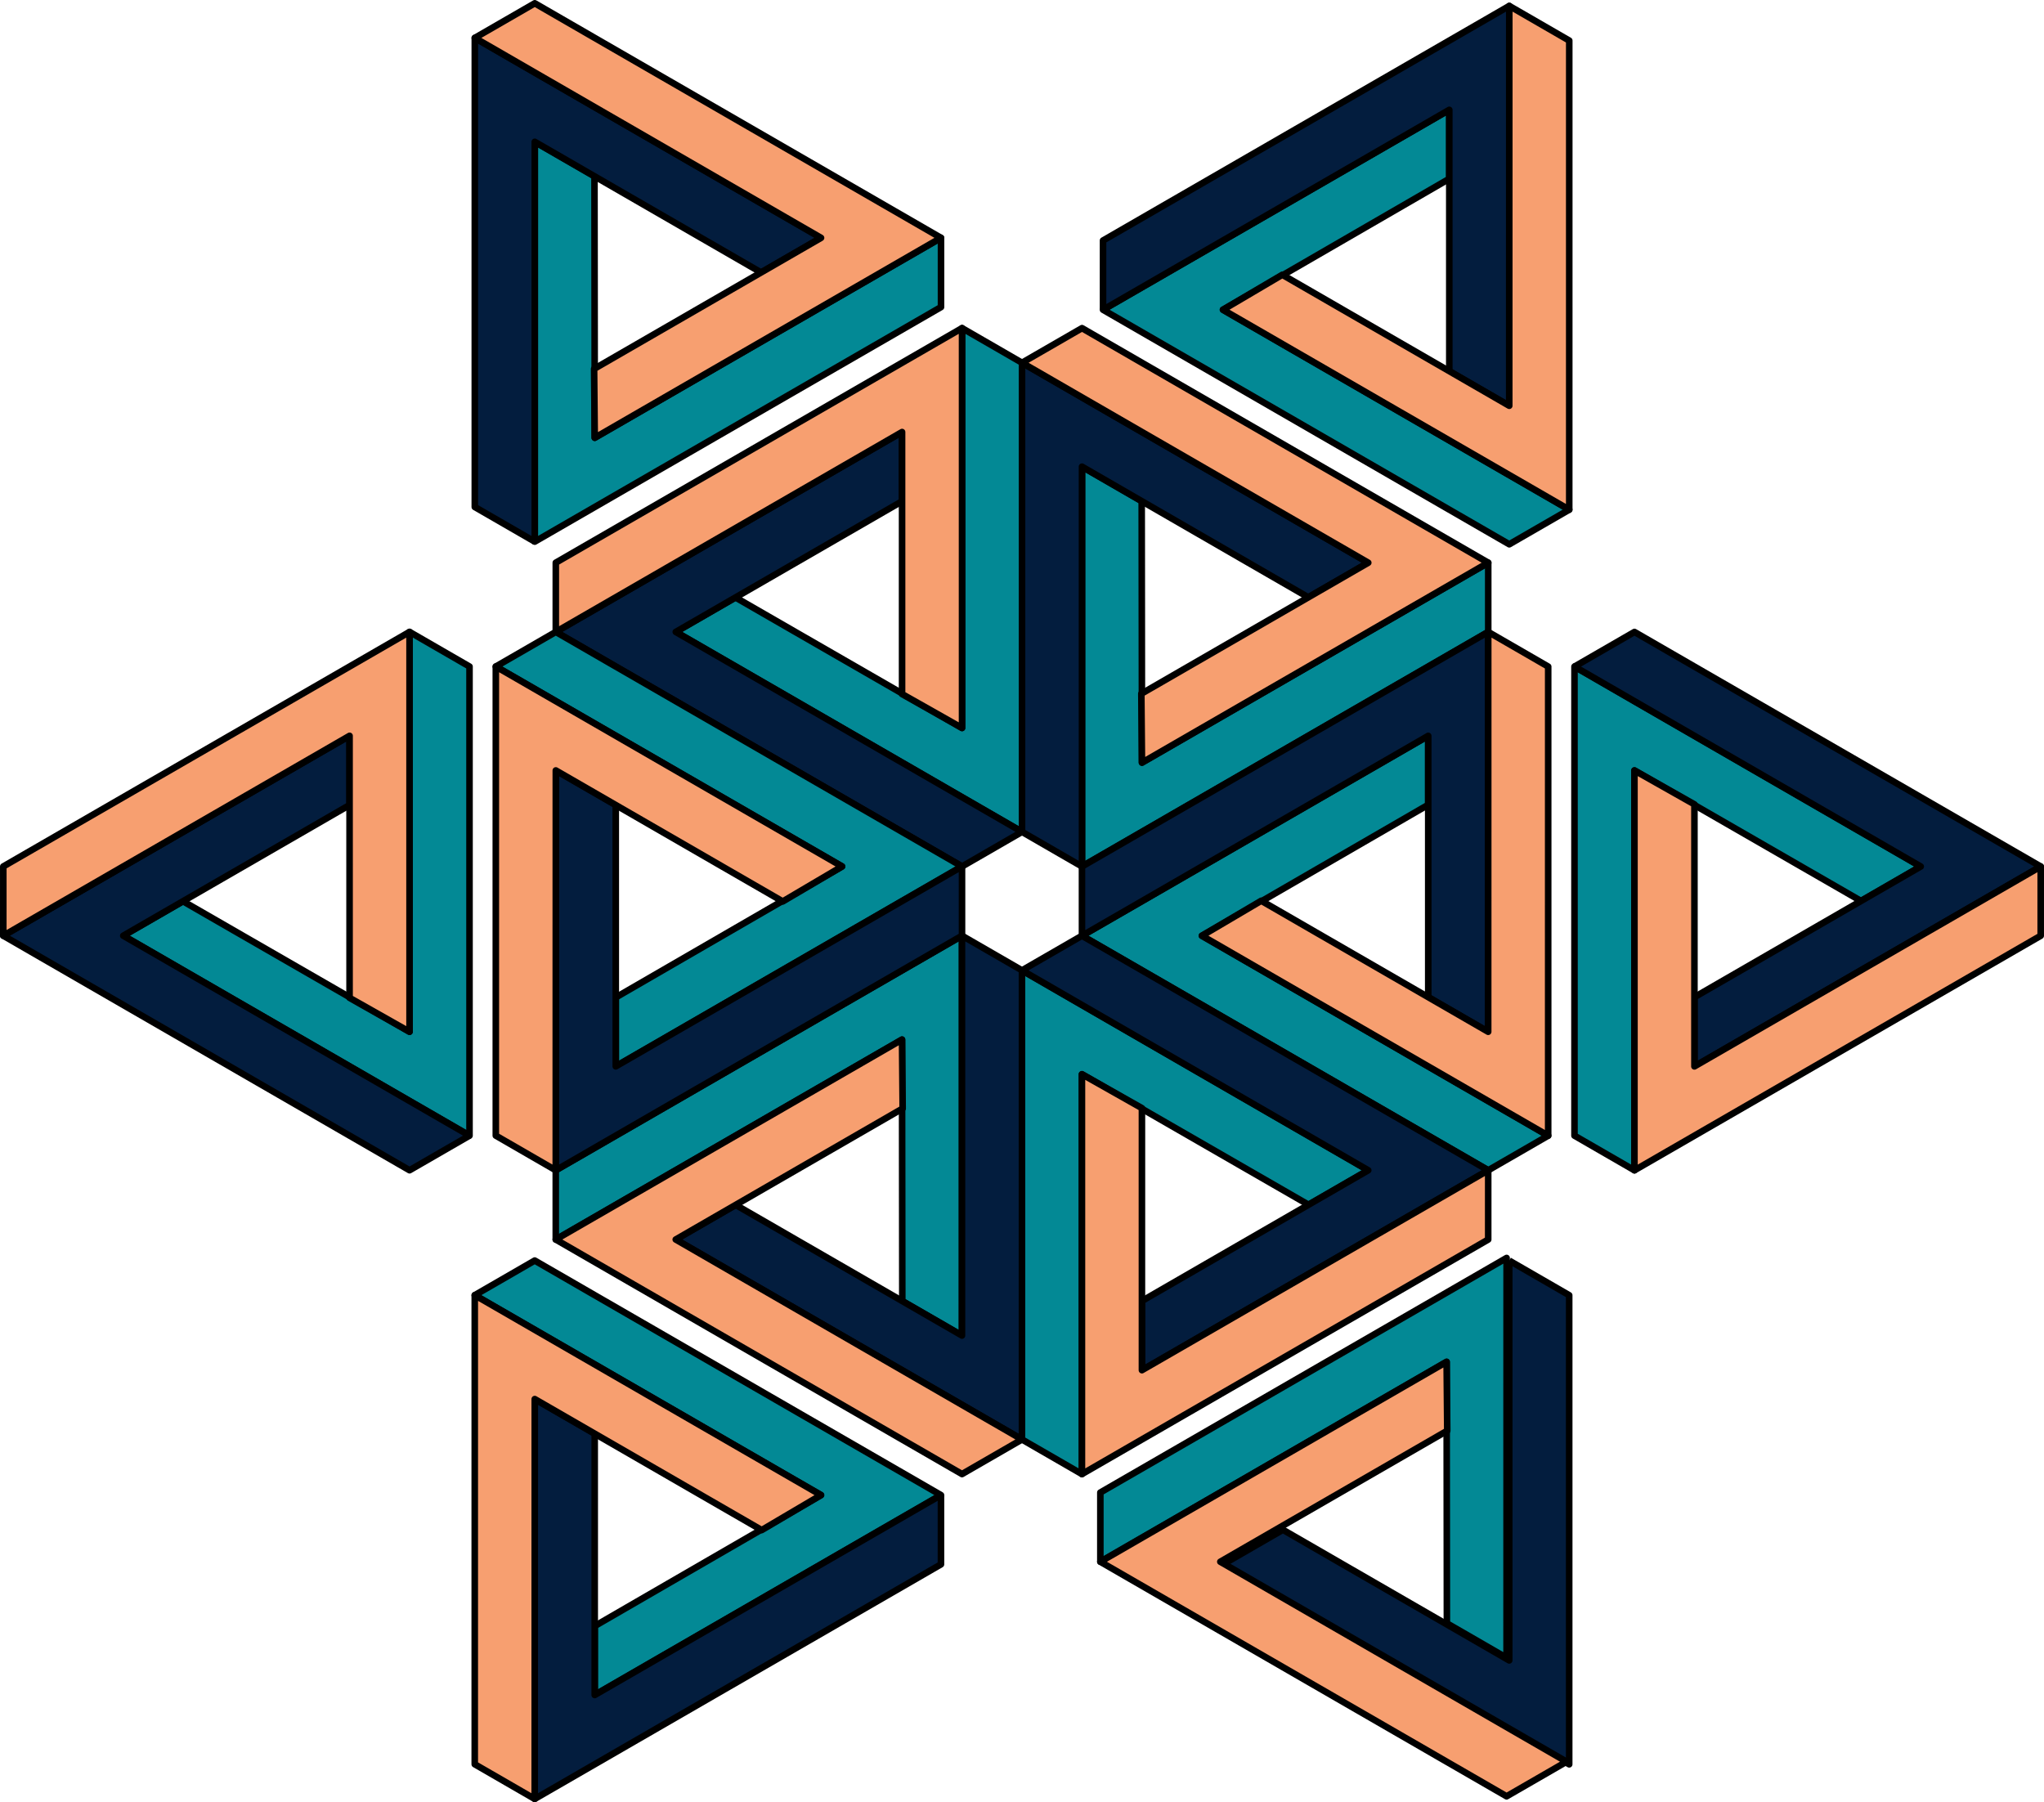
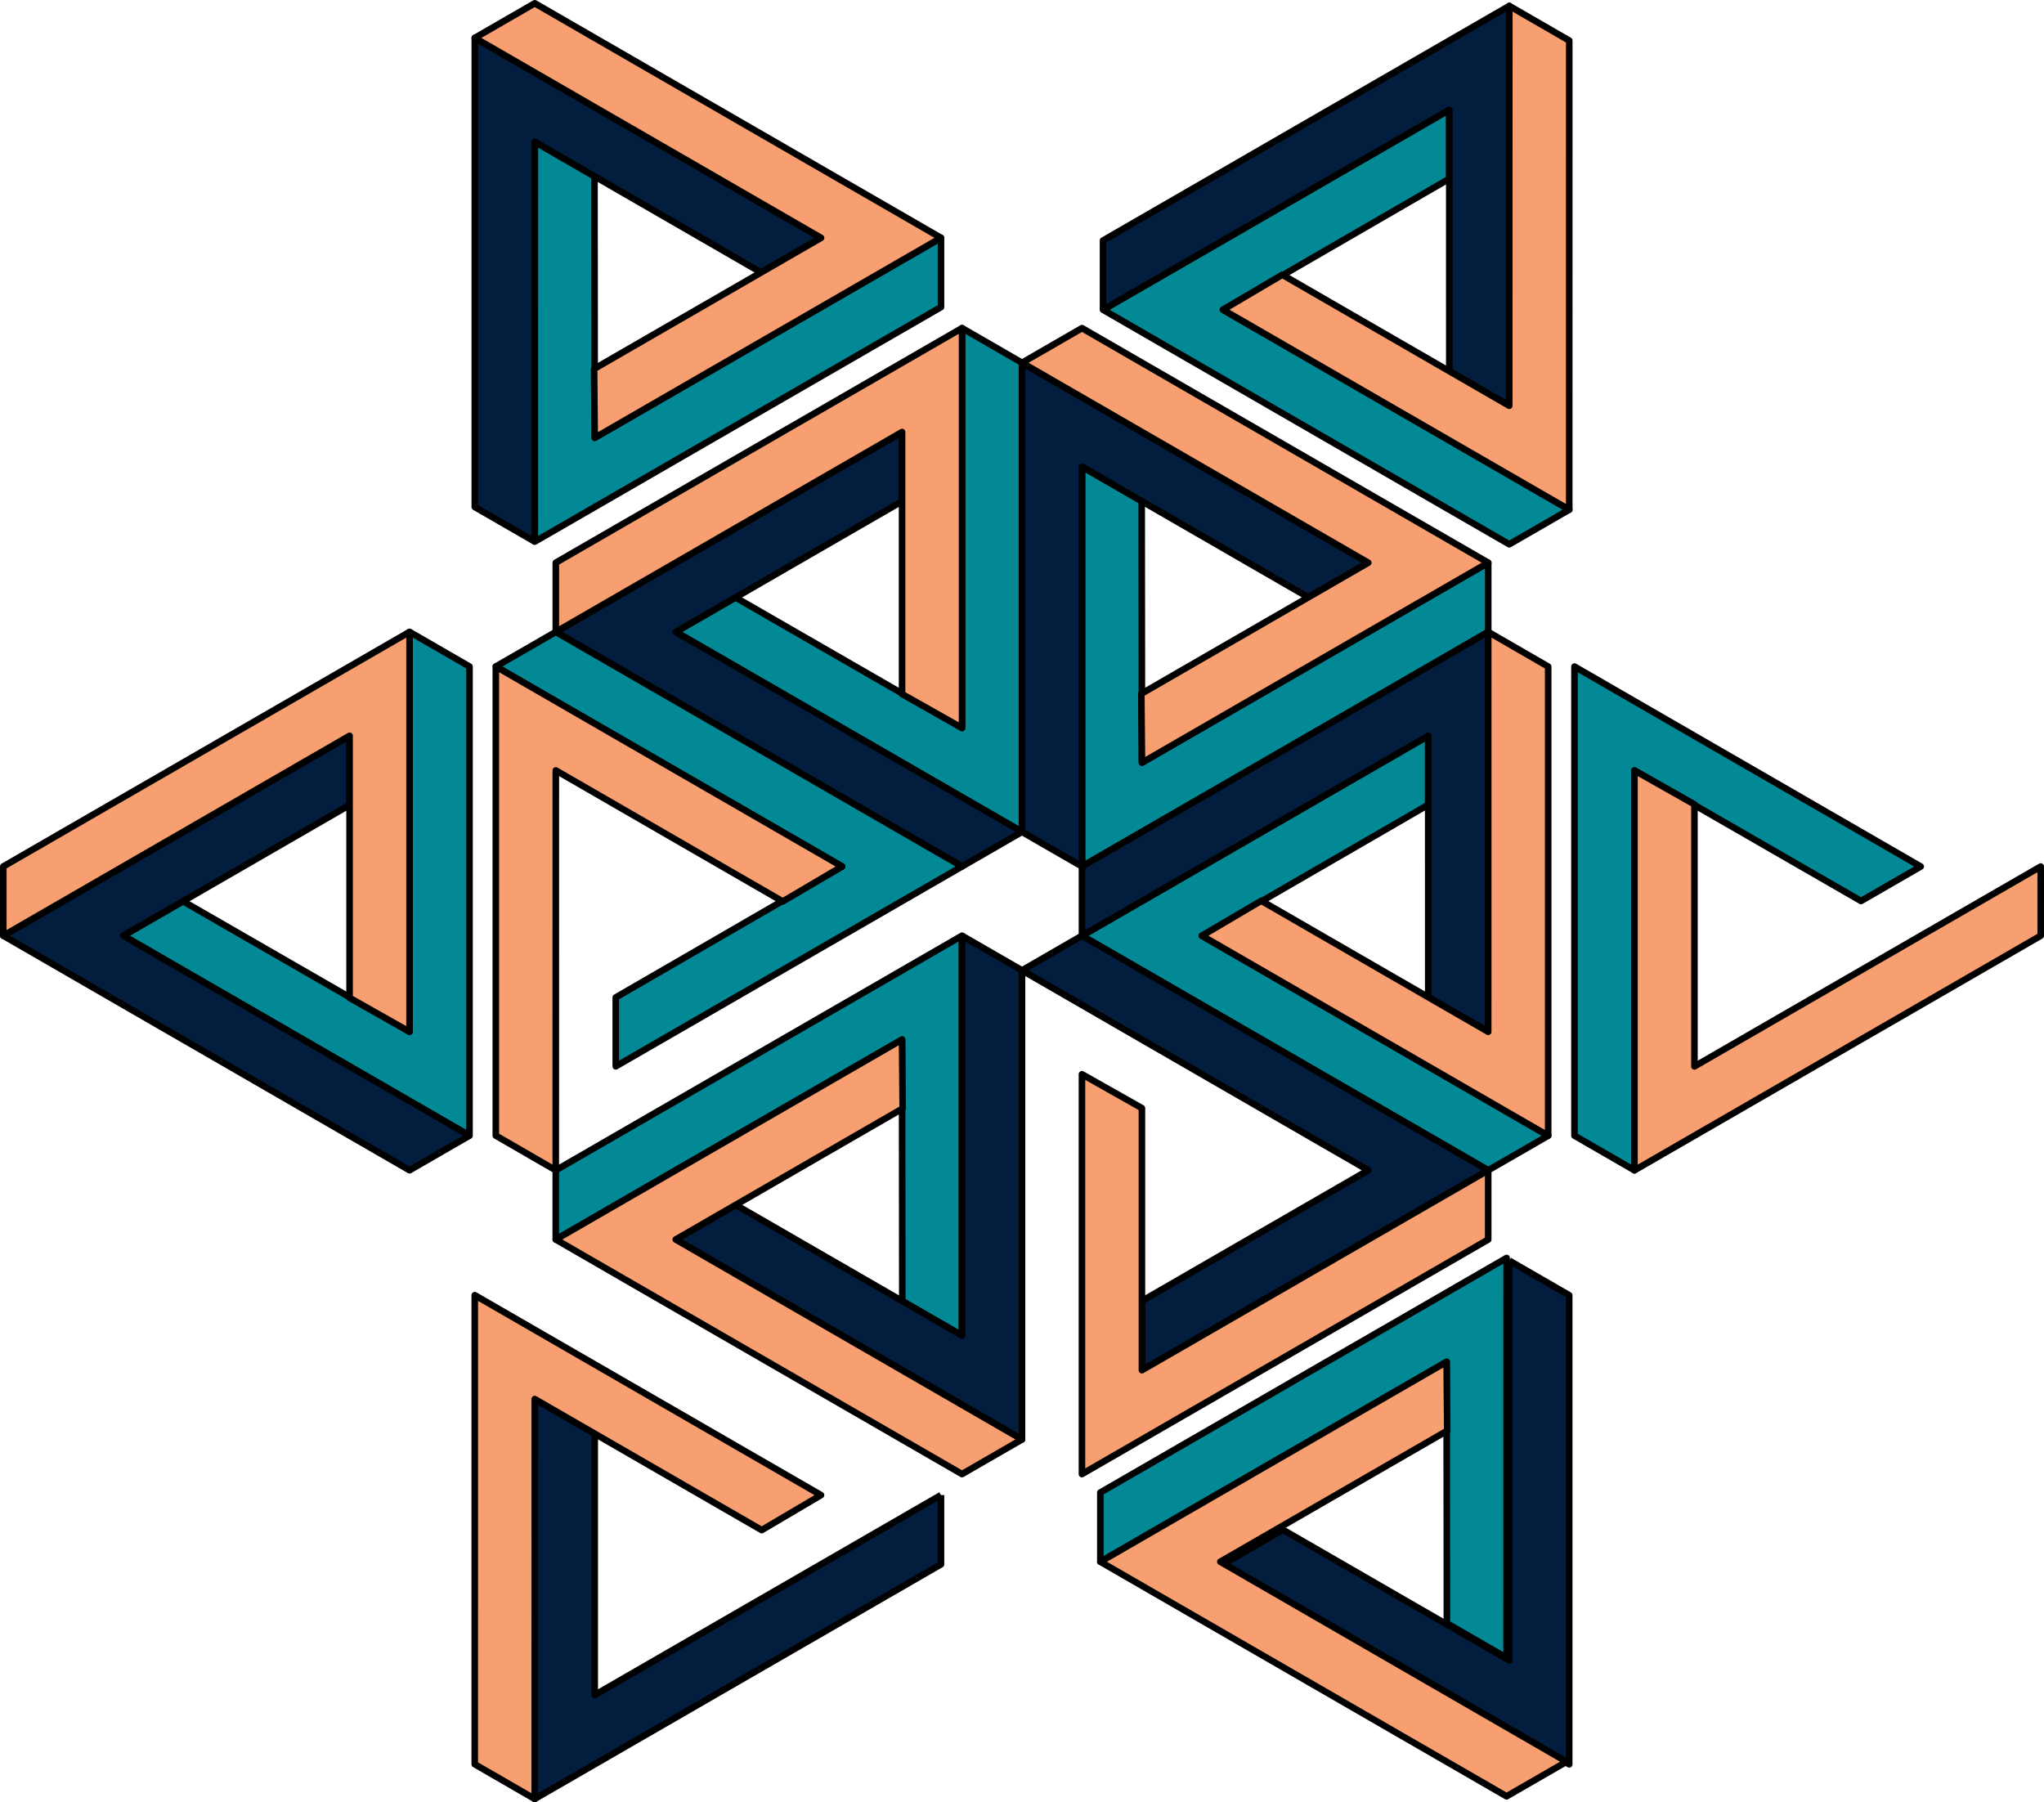
<svg xmlns="http://www.w3.org/2000/svg" xmlns:ns1="http://sodipodi.sourceforge.net/DTD/sodipodi-0.dtd" xmlns:ns2="http://www.inkscape.org/namespaces/inkscape" version="1.1" width="1554.682" height="1370.752" id="svg355" ns1:docname="Weird-Triangle.svg" ns2:version="0.92.3 (2405546, 2018-03-11)">
  <ns1:namedview pagecolor="#ffffff" bordercolor="#666666" borderopacity="1" objecttolerance="10" gridtolerance="10" guidetolerance="10" ns2:pageopacity="0" ns2:pageshadow="2" ns2:window-width="1853" ns2:window-height="1016" id="namedview357" showgrid="false" ns2:snap-bbox="true" ns2:snap-intersection-paths="true" ns2:object-paths="true" ns2:snap-smooth-nodes="true" ns2:snap-object-midpoints="true" ns2:zoom="0.37312661" ns2:cx="1946.2492" ns2:cy="574.90171" ns2:window-x="67" ns2:window-y="27" ns2:window-maximized="1" ns2:current-layer="svg355" fit-margin-top="0" fit-margin-left="0" fit-margin-right="0" fit-margin-bottom="0" />
  <defs id="defs5" />
  <path style="fill:#038995;fill-opacity:1;fill-rule:evenodd;stroke:#000000;stroke-width:5;stroke-linecap:butt;stroke-linejoin:round;stroke-miterlimit:4;stroke-dasharray:none;stroke-opacity:1" d="m 731.739,249.577 45.617,26.337 v 356.805 l -45.588,-26.338 -217.767,-125.746 45.4,-26.211 172.338,99.266 z" id="path1166" ns2:connector-curvature="0" ns1:nodetypes="cccccccc" />
  <path style="fill:#031d3e;fill-rule:evenodd;stroke:#000000;stroke-width:5;stroke-linecap:butt;stroke-linejoin:round;stroke-miterlimit:4;stroke-dasharray:none;stroke-opacity:1;fill-opacity:1" d="m 777.356,632.702 -45.617,26.337 -309.003,-178.403 263.378,-152.044 0.01,52.67 -172.129,99.387 263.37,152.057" id="path1168" ns2:connector-curvature="0" />
  <path style="fill:#f79f70;fill-opacity:1;fill-rule:evenodd;stroke:#000000;stroke-width:5;stroke-linecap:butt;stroke-linejoin:round;stroke-miterlimit:4;stroke-dasharray:none;stroke-opacity:1" d="m 422.737,480.636 0.008,-52.67 308.995,-178.39 v 304.114 l -45.617,-25.778 V 328.605 Z" id="path1170" ns2:connector-curvature="0" />
  <path ns1:nodetypes="cccccccc" ns2:connector-curvature="0" id="path1673" d="m 1131.961,427.988 v 52.674 l -309.003,178.403 0.015,-52.649 0.015,-251.465 45.4,26.211 0.202,198.883 z" style="fill:#038995;fill-opacity:1;fill-rule:evenodd;stroke:#000000;stroke-width:5;stroke-linecap:butt;stroke-linejoin:round;stroke-miterlimit:4;stroke-dasharray:none;stroke-opacity:1" />
  <path ns2:connector-curvature="0" id="path1675" d="m 822.973,659.056 -45.617,-26.337 V 275.914 l 263.363,152.07 -45.608,26.343 -172.136,-99.374 v 304.114" style="fill:#031d3e;fill-rule:evenodd;stroke:#000000;stroke-width:5;stroke-linecap:butt;stroke-linejoin:round;stroke-miterlimit:4;stroke-dasharray:none;stroke-opacity:1;fill-opacity:1" />
  <path ns2:connector-curvature="0" id="path1677" d="m 777.356,275.914 45.617,-26.328 308.987,178.403 -263.37,152.057 -0.484,-52.395 172.605,-99.653 z" style="fill:#f79f70;fill-opacity:1;fill-rule:evenodd;stroke:#000000;stroke-width:5;stroke-linecap:butt;stroke-linejoin:round;stroke-miterlimit:4;stroke-dasharray:none;stroke-opacity:1" />
  <path style="fill:#038995;fill-opacity:1;fill-rule:evenodd;stroke:#000000;stroke-width:5;stroke-linecap:butt;stroke-linejoin:round;stroke-miterlimit:4;stroke-dasharray:none;stroke-opacity:1" d="m 1177.563,863.796 -45.617,26.337 -309.003,-178.403 45.603,-26.311 217.782,-125.719 v 52.423 l -172.136,99.616 z" id="path1681" ns2:connector-curvature="0" ns1:nodetypes="cccccccc" />
  <path style="fill:#031d3e;fill-rule:evenodd;stroke:#000000;stroke-width:5;stroke-linecap:butt;stroke-linejoin:round;stroke-miterlimit:4;stroke-dasharray:none;stroke-opacity:1;fill-opacity:1" d="m 822.958,711.739 -10e-5,-52.674 309.003,-178.403 -0.015,304.114 -45.618,-26.326 -0.01,-198.761 -263.37,152.057" id="path1683" ns2:connector-curvature="0" />
  <path style="fill:#f79f70;fill-opacity:1;fill-rule:evenodd;stroke:#000000;stroke-width:5;stroke-linecap:butt;stroke-linejoin:round;stroke-miterlimit:4;stroke-dasharray:none;stroke-opacity:1" d="m 1131.961,480.662 45.609,26.342 -0.01,356.792 -263.37,-152.057 45.133,-26.616 172.605,99.653 z" id="path1685" ns2:connector-curvature="0" />
-   <path ns1:nodetypes="cccccccc" ns2:connector-curvature="0" id="path1689" d="m 822.943,1121.192 -45.617,-26.337 V 738.05 l 45.588,26.338 217.767,125.746 -45.4,26.211 -172.339,-99.266 z" style="fill:#038995;fill-opacity:1;fill-rule:evenodd;stroke:#000000;stroke-width:5;stroke-linecap:butt;stroke-linejoin:round;stroke-miterlimit:4;stroke-dasharray:none;stroke-opacity:1" />
  <path ns2:connector-curvature="0" id="path1691" d="m 777.326,738.067 45.617,-26.337 309.003,178.403 -263.378,152.044 -0.01,-52.67 172.129,-99.387 -263.37,-152.057" style="fill:#031d3e;fill-rule:evenodd;stroke:#000000;stroke-width:5;stroke-linecap:butt;stroke-linejoin:round;stroke-miterlimit:4;stroke-dasharray:none;stroke-opacity:1;fill-opacity:1" />
  <path ns2:connector-curvature="0" id="path1693" d="m 1131.946,890.133 -0.01,52.67 -308.995,178.39 V 817.078 l 45.617,25.778 v 199.307 z" style="fill:#f79f70;fill-opacity:1;fill-rule:evenodd;stroke:#000000;stroke-width:5;stroke-linecap:butt;stroke-linejoin:round;stroke-miterlimit:4;stroke-dasharray:none;stroke-opacity:1" />
  <path style="fill:#038995;fill-opacity:1;fill-rule:evenodd;stroke:#000000;stroke-width:5;stroke-linecap:butt;stroke-linejoin:round;stroke-miterlimit:4;stroke-dasharray:none;stroke-opacity:1" d="m 422.721,942.781 5e-5,-52.674 309.003,-178.403 -0.015,52.649 -0.015,251.465 -45.4,-26.211 -0.202,-198.883 z" id="path1697" ns2:connector-curvature="0" ns1:nodetypes="cccccccc" />
  <path style="fill:#031d3e;fill-rule:evenodd;stroke:#000000;stroke-width:5;stroke-linecap:butt;stroke-linejoin:round;stroke-miterlimit:4;stroke-dasharray:none;stroke-opacity:1;fill-opacity:1" d="m 731.709,711.713 45.617,26.337 v 356.806 l -263.363,-152.07 45.608,-26.343 172.136,99.374 V 711.702" id="path1699" ns2:connector-curvature="0" />
  <path style="fill:#f79f70;fill-opacity:1;fill-rule:evenodd;stroke:#000000;stroke-width:5;stroke-linecap:butt;stroke-linejoin:round;stroke-miterlimit:4;stroke-dasharray:none;stroke-opacity:1" d="m 777.326,1094.855 -45.617,26.328 -308.987,-178.403 263.37,-152.057 0.484,52.395 -172.605,99.653 z" id="path1701" ns2:connector-curvature="0" />
  <path ns1:nodetypes="cccccccc" ns2:connector-curvature="0" id="path1705" d="m 377.12,506.973 45.617,-26.337 309.003,178.403 -45.603,26.311 -217.782,125.719 -10e-6,-52.423 172.136,-99.616 z" style="fill:#038995;fill-opacity:1;fill-rule:evenodd;stroke:#000000;stroke-width:5;stroke-linecap:butt;stroke-linejoin:round;stroke-miterlimit:4;stroke-dasharray:none;stroke-opacity:1" />
-   <path ns2:connector-curvature="0" id="path1707" d="m 731.724,659.03 10e-5,52.674 -309.003,178.403 0.015,-304.114 45.618,26.326 0.008,198.761 263.37,-152.057" style="fill:#031d3e;fill-rule:evenodd;stroke:#000000;stroke-width:5;stroke-linecap:butt;stroke-linejoin:round;stroke-miterlimit:4;stroke-dasharray:none;stroke-opacity:1;fill-opacity:1" />
  <path ns2:connector-curvature="0" id="path1709" d="m 422.721,890.107 -45.609,-26.342 0.008,-356.792 263.37,152.057 -45.133,26.616 -172.605,-99.653 z" style="fill:#f79f70;fill-opacity:1;fill-rule:evenodd;stroke:#000000;stroke-width:5;stroke-linecap:butt;stroke-linejoin:round;stroke-miterlimit:4;stroke-dasharray:none;stroke-opacity:1" />
  <path style="fill:#038995;fill-opacity:1;fill-rule:evenodd;stroke:#000000;stroke-width:5;stroke-linecap:butt;stroke-linejoin:round;stroke-miterlimit:4;stroke-dasharray:none;stroke-opacity:1" d="m 1193.578,387.651 -45.617,26.337 -309.003,-178.403 45.603,-26.311 217.783,-125.719 0,52.423 -172.136,99.616 z" id="path1813" ns2:connector-curvature="0" ns1:nodetypes="cccccccc" />
  <path style="fill:#031d3e;fill-rule:evenodd;stroke:#000000;stroke-width:5;stroke-linecap:butt;stroke-linejoin:round;stroke-miterlimit:4;stroke-dasharray:none;stroke-opacity:1;fill-opacity:1" d="m 838.974,235.594 -4e-5,-52.674 309.003,-178.403 -0.015,304.114 -45.618,-26.326 -0.01,-198.761 -263.37,152.057" id="path1815" ns2:connector-curvature="0" />
  <path style="fill:#f79f70;fill-opacity:1;fill-rule:evenodd;stroke:#000000;stroke-width:5;stroke-linecap:butt;stroke-linejoin:round;stroke-miterlimit:4;stroke-dasharray:none;stroke-opacity:1" d="m 1147.976,4.517 45.609,26.342 -0.01,356.792 -263.37,-152.057 45.133,-26.616 172.605,99.653 z" id="path1817" ns2:connector-curvature="0" />
  <path ns1:nodetypes="cccccccc" ns2:connector-curvature="0" id="path1821" d="m 1243.18,890.133 -45.617,-26.337 V 506.991 l 45.588,26.338 217.767,125.746 -45.4,26.211 -172.339,-99.266 z" style="fill:#038995;fill-opacity:1;fill-rule:evenodd;stroke:#000000;stroke-width:5;stroke-linecap:butt;stroke-linejoin:round;stroke-miterlimit:4;stroke-dasharray:none;stroke-opacity:1" />
-   <path ns2:connector-curvature="0" id="path1823" d="m 1197.563,507.008 45.617,-26.337 309.003,178.403 -263.378,152.044 -0.01,-52.67 172.129,-99.387 -263.37,-152.057" style="fill:#031d3e;fill-rule:evenodd;stroke:#000000;stroke-width:5;stroke-linecap:butt;stroke-linejoin:round;stroke-miterlimit:4;stroke-dasharray:none;stroke-opacity:1;fill-opacity:1" />
  <path ns2:connector-curvature="0" id="path1825" d="m 1552.182,659.074 -0.01,52.67 -308.995,178.39 V 586.019 l 45.617,25.778 v 199.307 z" style="fill:#f79f70;fill-opacity:1;fill-rule:evenodd;stroke:#000000;stroke-width:5;stroke-linecap:butt;stroke-linejoin:round;stroke-miterlimit:4;stroke-dasharray:none;stroke-opacity:1" />
  <path style="fill:#038995;fill-opacity:1;fill-rule:evenodd;stroke:#000000;stroke-width:5;stroke-linecap:butt;stroke-linejoin:round;stroke-miterlimit:4;stroke-dasharray:none;stroke-opacity:1" d="m 836.935,1187.88 10e-5,-52.674 309.002,-178.403 -0.015,52.649 -0.015,251.465 -45.4,-26.212 -0.202,-198.882 z" id="path1829" ns2:connector-curvature="0" ns1:nodetypes="cccccccc" />
  <path style="fill:#031d3e;fill-rule:evenodd;stroke:#000000;stroke-width:5;stroke-linecap:butt;stroke-linejoin:round;stroke-miterlimit:4;stroke-dasharray:none;stroke-opacity:1;fill-opacity:1" d="m 1147.923,958.812 45.617,26.337 v 356.806 l -263.363,-152.07 45.608,-26.343 172.136,99.374 V 958.801" id="path1831" ns2:connector-curvature="0" />
  <path style="fill:#f79f70;fill-opacity:1;fill-rule:evenodd;stroke:#000000;stroke-width:5;stroke-linecap:butt;stroke-linejoin:round;stroke-miterlimit:4;stroke-dasharray:none;stroke-opacity:1" d="m 1191.54,1339.954 -45.617,26.328 -308.987,-178.403 263.37,-152.057 0.484,52.395 -172.605,99.653 z" id="path1833" ns2:connector-curvature="0" />
-   <path ns1:nodetypes="cccccccc" ns2:connector-curvature="0" id="path1837" d="m 361.104,985.118 45.617,-26.337 309.003,178.403 -45.603,26.311 -217.782,125.719 v -52.423 l 172.136,-99.617 z" style="fill:#038995;fill-opacity:1;fill-rule:evenodd;stroke:#000000;stroke-width:5;stroke-linecap:butt;stroke-linejoin:round;stroke-miterlimit:4;stroke-dasharray:none;stroke-opacity:1" />
  <path ns2:connector-curvature="0" id="path1839" d="m 715.709,1137.175 v 52.674 l -309.003,178.403 0.015,-304.114 45.618,26.326 0.008,198.761 263.37,-152.057" style="fill:#031d3e;fill-rule:evenodd;stroke:#000000;stroke-width:5;stroke-linecap:butt;stroke-linejoin:round;stroke-miterlimit:4;stroke-dasharray:none;stroke-opacity:1;fill-opacity:1" />
  <path ns2:connector-curvature="0" id="path1841" d="m 406.706,1368.252 -45.609,-26.342 0.008,-356.792 263.37,152.057 -45.133,26.616 -172.605,-99.653 z" style="fill:#f79f70;fill-opacity:1;fill-rule:evenodd;stroke:#000000;stroke-width:5;stroke-linecap:butt;stroke-linejoin:round;stroke-miterlimit:4;stroke-dasharray:none;stroke-opacity:1" />
  <path style="fill:#038995;fill-opacity:1;fill-rule:evenodd;stroke:#000000;stroke-width:5;stroke-linecap:butt;stroke-linejoin:round;stroke-miterlimit:4;stroke-dasharray:none;stroke-opacity:1" d="m 311.503,480.636 45.617,26.337 v 356.805 l -45.588,-26.338 -217.767,-125.746 45.4,-26.211 172.338,99.266 z" id="path1845" ns2:connector-curvature="0" ns1:nodetypes="cccccccc" />
  <path style="fill:#031d3e;fill-rule:evenodd;stroke:#000000;stroke-width:5;stroke-linecap:butt;stroke-linejoin:round;stroke-miterlimit:4;stroke-dasharray:none;stroke-opacity:1;fill-opacity:1" d="M 357.12,863.761 311.503,890.098 2.5,711.695 265.878,559.652 l 0.01,52.67 -172.129,99.387 263.37,152.057" id="path1847" ns2:connector-curvature="0" />
  <path style="fill:#f79f70;fill-opacity:1;fill-rule:evenodd;stroke:#000000;stroke-width:5;stroke-linecap:butt;stroke-linejoin:round;stroke-miterlimit:4;stroke-dasharray:none;stroke-opacity:1" d="M 2.5,711.695 2.508,659.026 311.503,480.636 v 304.114 l -45.617,-25.778 V 559.665 Z" id="path1849" ns2:connector-curvature="0" />
  <path ns1:nodetypes="cccccccc" ns2:connector-curvature="0" id="path1853" d="m 715.74,180.902 v 52.674 l -309.003,178.403 0.015,-52.649 0.015,-251.465 45.4,26.211 0.202,198.883 z" style="fill:#038995;fill-opacity:1;fill-rule:evenodd;stroke:#000000;stroke-width:5;stroke-linecap:butt;stroke-linejoin:round;stroke-miterlimit:4;stroke-dasharray:none;stroke-opacity:1" />
  <path ns2:connector-curvature="0" id="path1855" d="M 406.752,411.97 361.135,385.633 361.135,28.828 624.498,180.898 578.889,207.242 406.753,107.867 406.753,411.981" style="fill:#031d3e;fill-rule:evenodd;stroke:#000000;stroke-width:5;stroke-linecap:butt;stroke-linejoin:round;stroke-miterlimit:4;stroke-dasharray:none;stroke-opacity:1;fill-opacity:1" />
  <path ns2:connector-curvature="0" id="path1857" d="M 361.135,28.828 406.752,2.5 715.74,180.903 452.369,332.96 451.886,280.565 624.49,180.911 Z" style="fill:#f79f70;fill-opacity:1;fill-rule:evenodd;stroke:#000000;stroke-width:5;stroke-linecap:butt;stroke-linejoin:round;stroke-miterlimit:4;stroke-dasharray:none;stroke-opacity:1" />
</svg>